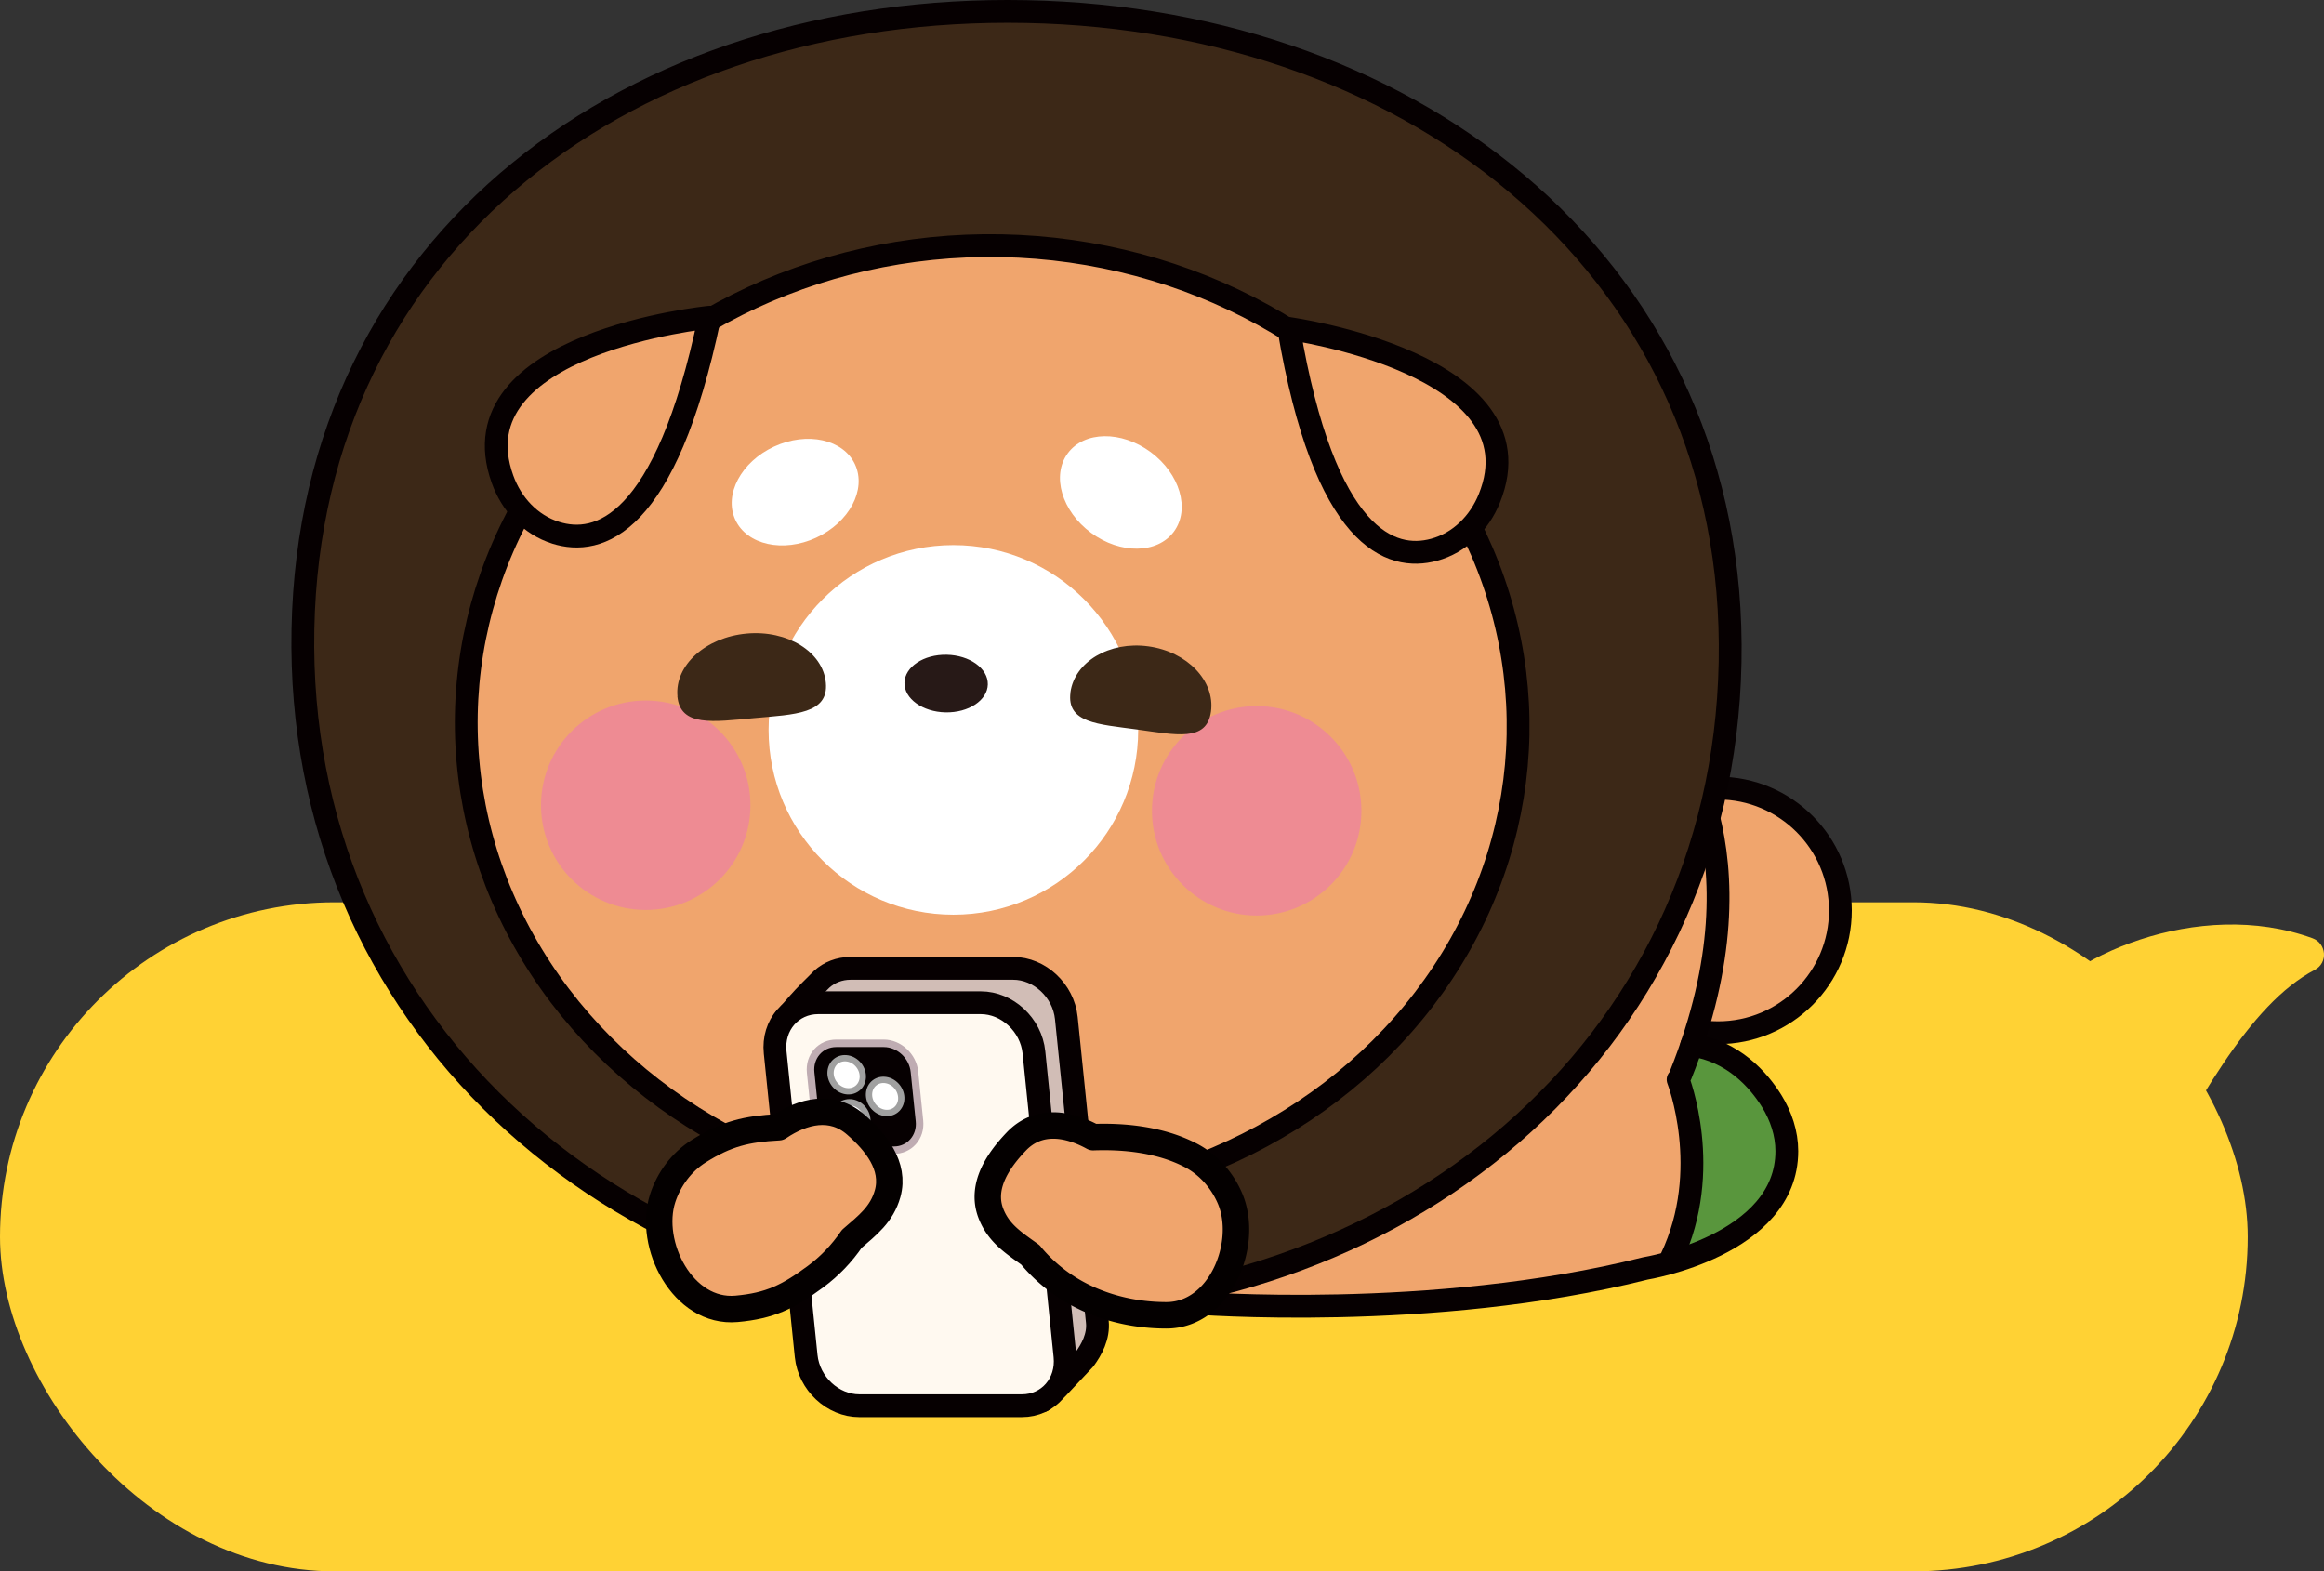
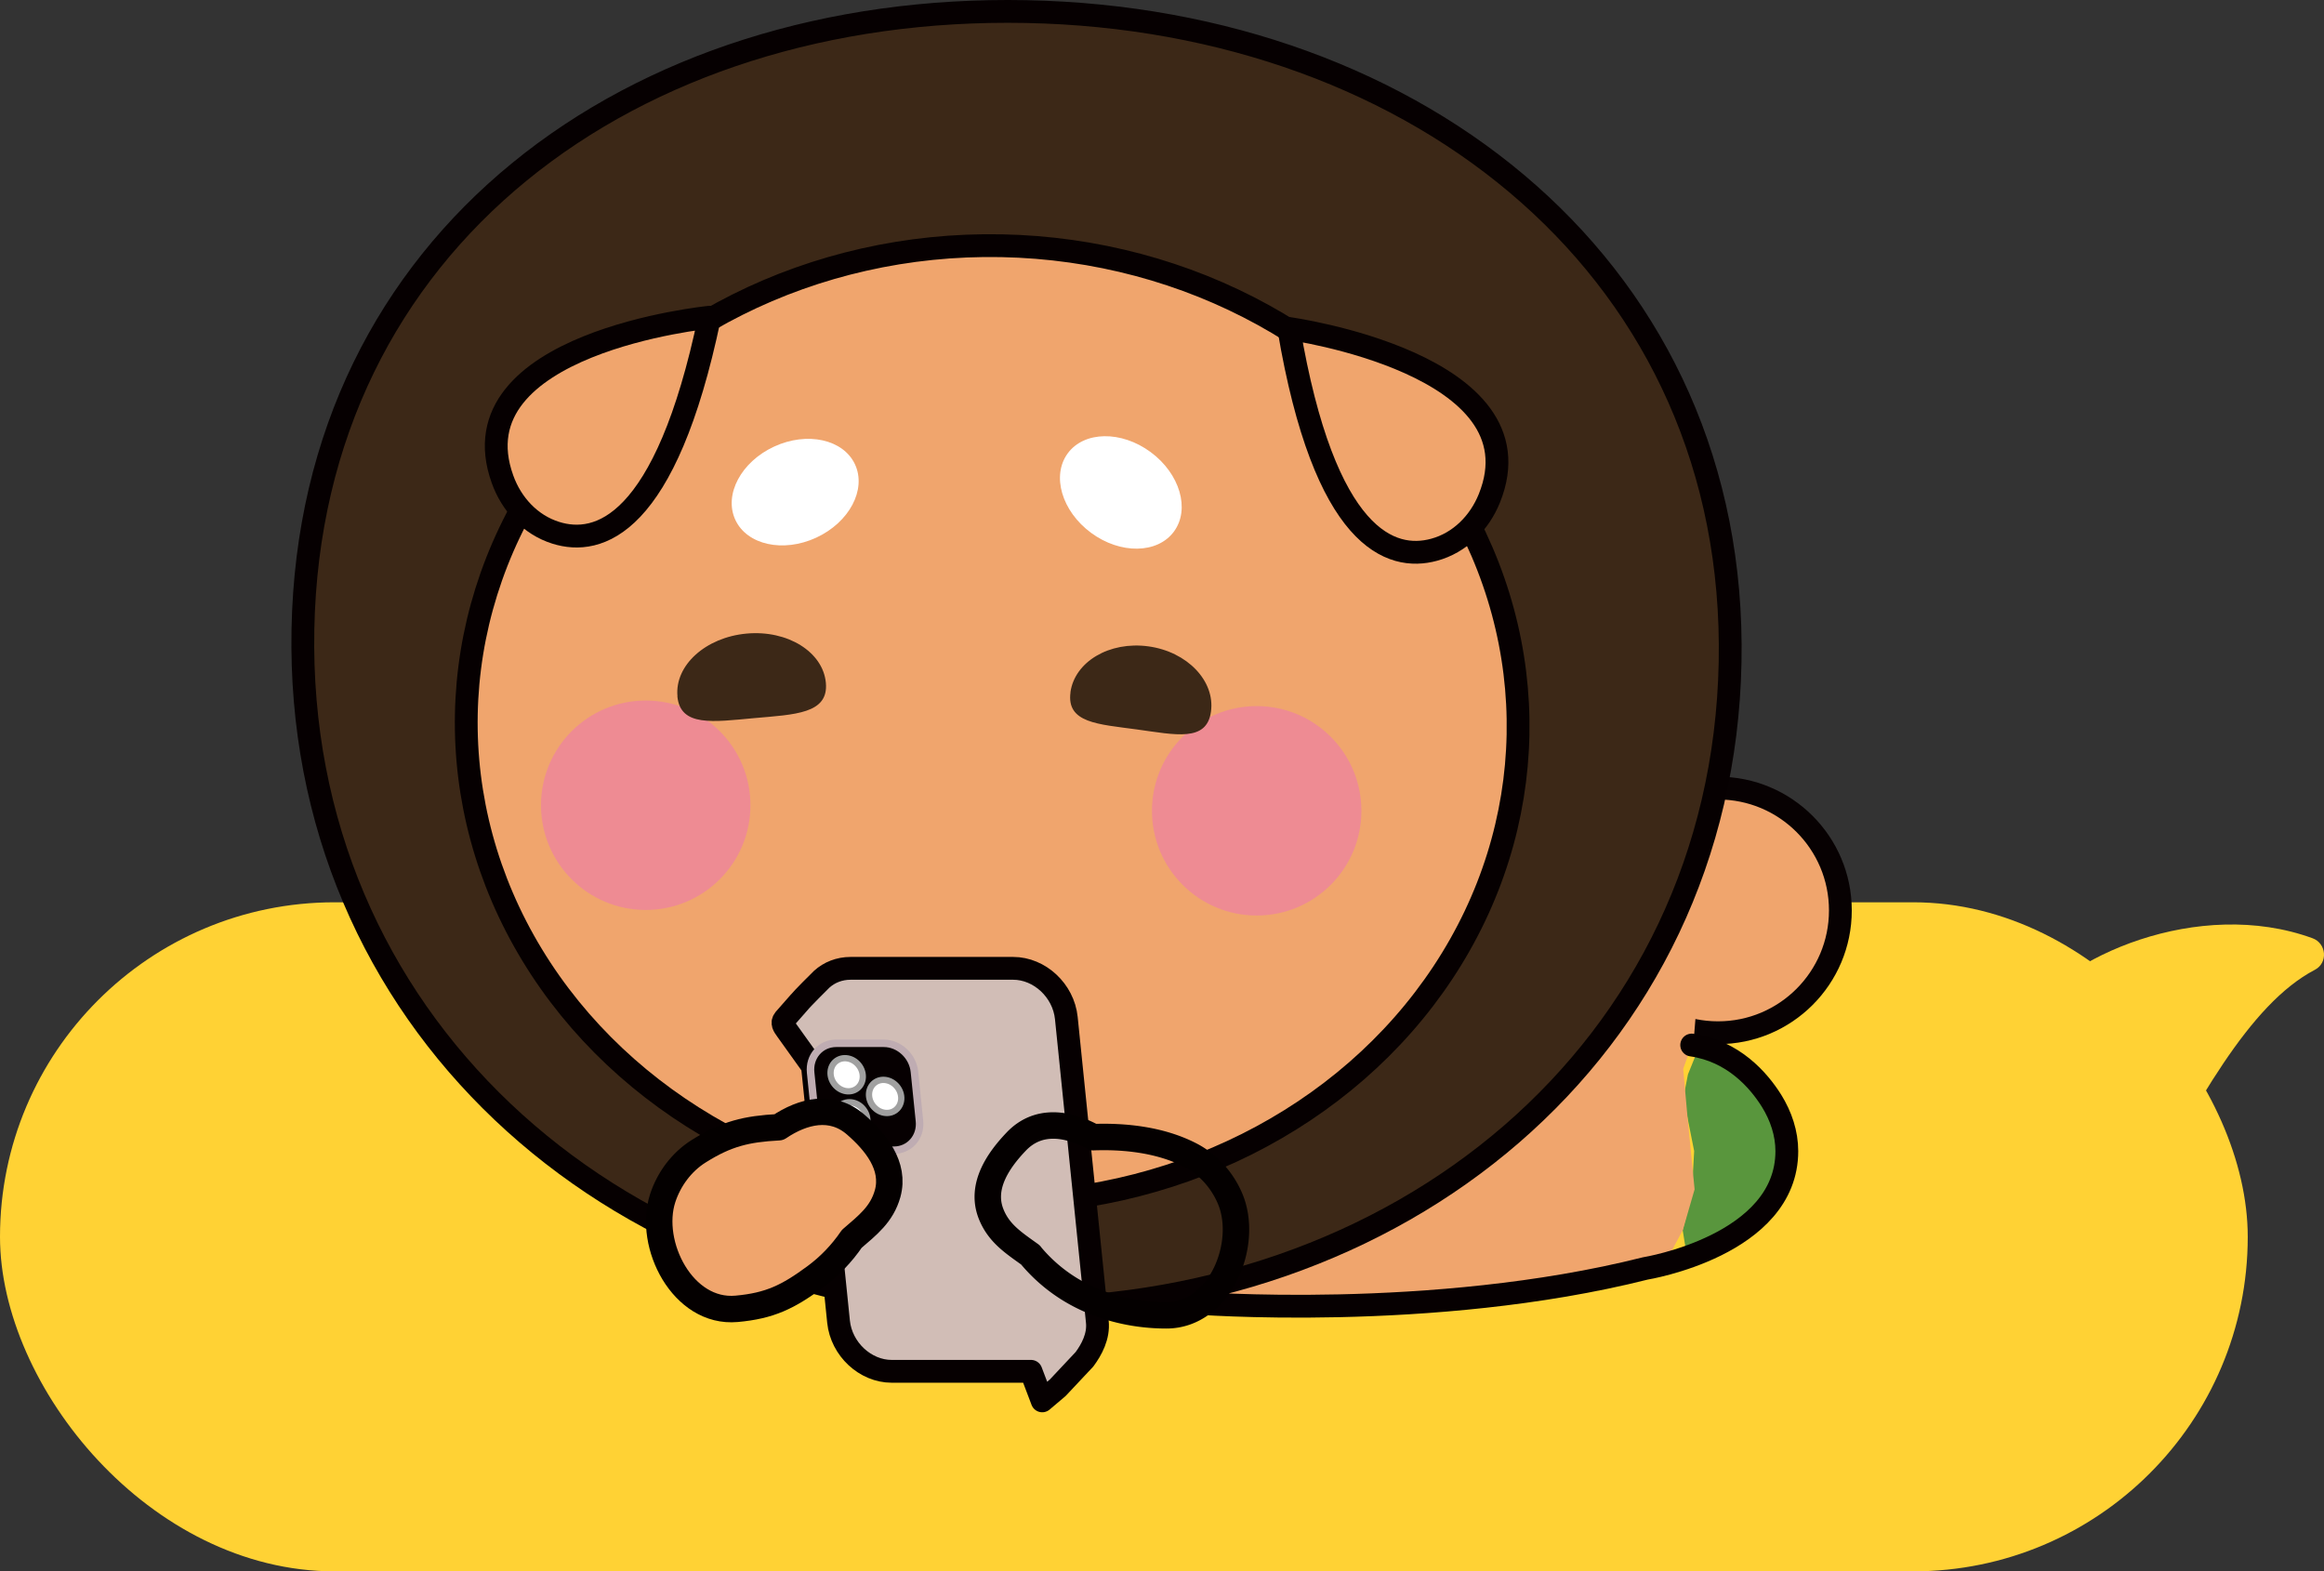
<svg xmlns="http://www.w3.org/2000/svg" id="_레이어_2" data-name="레이어 2" viewBox="0 0 254.78 172.27">
  <rect x="0" y="0" width="254.78" height="172.27" fill="#333333" stroke="none" />
  <defs>
    <style>.cls-4{stroke-width:2.5px;stroke:#060001}.cls-4,.cls-5{stroke-linecap:round;stroke-linejoin:round}.cls-6{stroke-miterlimit:10}.cls-7{fill:#f0a56d}.cls-4,.cls-5{fill:none}.cls-5{stroke:#040000;stroke-width:2.9px}.cls-6{stroke:#a0a0a0;stroke-width:.69px}.cls-6,.cls-8{fill:#fff}.cls-11,.cls-13,.cls-14,.cls-7,.cls-8{stroke-width:0}.cls-11{fill:#3c2817}.cls-13{fill:#ee8b93}.cls-14{fill:#ffd234}</style>
  </defs>
  <g id="_하하" data-name="하하">
    <rect width="246.42" height="73.35" y="98.92" class="cls-14" rx="36.68" ry="36.68" transform="rotate(-180 123.21 135.595)" />
    <path d="M221.97 111.56c4.13-6.66 19.08-13.25 31.55-8.7 1.54.56 1.72 2.7.26 3.46-7.25 3.8-13.03 14.69-19.66 26.95" class="cls-14" />
    <circle cx="188.35" cy="99.81" r="13.41" fill="#f0a56d" stroke="#070102" stroke-miterlimit="10" stroke-width="2.5" />
    <path fill="#59963d" stroke-width="0" d="m185.05 117.79-.49 2.51 1.17 5.89-.26 4.79-1 3.87.37 2.29 3.55-1.61 5.06-2.93 2.44-6.4-3.03-6.95-2.57-2.56-4.28-1.28-.96 2.38z" />
    <path d="m180.22 84.84-.06-1.97 1.76-1.39 2.47.73s3.43 9.99 3.8 10.2.83 7.93.83 7.93l-2.85 7.67-.48 5.93-1.16 3.24.47 5.27.78 7.94-1.29 4.46-1.81 3.37-9.47 3.17-8.3.25L151.4 143l-20.67-.16 11.58-10.7 16.15-2.36-2.54-9.38 5.2-5.68 10.01-9.43 5.65-8.52 3.46-11.94z" class="cls-7" />
-     <path d="M183.97 118.36s3.86 9.89-.74 19.57m-.43-58.07s11.45 12.95 1.46 37.96" class="cls-4" />
    <path d="M130.72 142.84s26.31 2.1 49.66-3.78c0 0 15.51-2.5 15.51-12.86 0-1.95-.64-3.85-1.67-5.51-1.44-2.3-4.21-5.46-8.76-6.12" class="cls-4" />
    <path d="M33.04 68.21C33.86 25.6 71.63.87 112.5 1.27c43.21.42 77.59 29.07 77.01 69.97s-36.31 73.03-79.52 72.2c-43.21-.84-77.78-32.61-76.95-75.23z" class="cls-11" />
    <path d="M33.21 68.97C34.03 26.36 69.29.43 112.5 1.27c43.21.84 78 28.72 77.17 71.34s-36.47 71.67-79.68 70.83c-43.21-.84-77.61-31.85-76.78-74.47z" class="cls-4" />
    <ellipse cx="108.77" cy="79.42" class="cls-7" rx="52.49" ry="57.66" transform="rotate(-88.89 108.77 79.418)" />
    <ellipse cx="108.77" cy="79.42" class="cls-4" rx="52.49" ry="57.66" transform="rotate(-88.89 108.77 79.418)" />
    <ellipse cx="87.18" cy="53.95" class="cls-8" rx="7.23" ry="5.5" transform="rotate(-24.78 87.183 53.962)" />
    <circle cx="137.77" cy="88.89" r="11.48" class="cls-13" />
    <ellipse cx="122.88" cy="53.98" class="cls-8" rx="5.5" ry="7.23" transform="rotate(-53.6 122.886 53.986)" />
    <path d="M77.78 34.78S49.7 37.55 55.09 52.54c.98 2.74 3.06 5 5.84 5.87 4.64 1.46 12.04-.56 16.86-23.63z" class="cls-7" />
    <path d="M77.78 34.78S49.7 37.55 55.09 52.54c.98 2.74 3.06 5 5.84 5.87 4.64 1.46 12.04-.56 16.86-23.63z" class="cls-4" />
    <path d="M141.29 36.01s27.95 3.85 21.99 18.62c-1.09 2.7-3.25 4.88-6.06 5.64-4.69 1.28-12.01-1.03-15.93-24.26z" class="cls-7" />
    <path d="M141.29 36.01s27.95 3.85 21.99 18.62c-1.09 2.7-3.25 4.88-6.06 5.64-4.69 1.28-12.01-1.03-15.93-24.26z" class="cls-4" />
    <circle cx="70.79" cy="88.28" r="11.48" class="cls-13" />
-     <circle cx="104.52" cy="80.02" r="20.26" class="cls-8" />
-     <ellipse cx="103.72" cy="74.94" fill="#271917" stroke-width="0" rx="3.16" ry="4.57" transform="rotate(-88.89 103.723 74.938)" />
    <path d="M117.35 75.91c.46-3.37 4.28-5.63 8.54-5.05s7.33 3.79 6.87 7.15c-.46 3.37-3.88 2.54-8.13 1.96-4.25-.58-7.73-.7-7.27-4.07zm-43.08.42c-.31-3.39 3.09-6.46 7.58-6.87s8.38 2.01 8.69 5.4c.31 3.39-3.37 3.47-7.87 3.87-4.49.41-8.1.98-8.41-2.4z" class="cls-11" />
    <path fill="#d1bdb6" stroke="#060001" stroke-linecap="round" stroke-linejoin="round" stroke-width="2.5" d="m120.3 144.9-3.4-33.3c-.31-3-2.92-5.44-5.83-5.44H93.25c-1.24 0-2.34.45-3.16 1.19h0s0 0 0 0c-.21.19-2.25 2.25-2.42 2.48l-1.67 1.9c-.34.42-.09.74.22 1.18l2.85 3.98 2.86 28.01c.31 3 2.92 5.44 5.83 5.44h15.27l1.23 3.24 1.7-1.44 2.93-3.12c.77-1.04 1.58-2.51 1.41-4.12z" />
-     <path fill="#fff9f0" stroke="#060001" stroke-linecap="round" stroke-linejoin="round" stroke-width="2.5" d="M112.03 154.11H94.21c-2.91 0-5.52-2.43-5.83-5.44l-3.4-33.3c-.31-3 1.81-5.44 4.72-5.44h17.82c2.91 0 5.52 2.43 5.83 5.44l3.4 33.3c.31 3-1.81 5.44-4.72 5.44z" />
    <g stroke-width="0">
      <path fill="#060001" d="M92.78 126.1c-1.68 0-3.19-1.4-3.36-3.12l-.55-5.38c-.09-.87.17-1.69.72-2.3a2.79 2.79 0 0 1 2.08-.91h5.22c1.68 0 3.19 1.4 3.36 3.12l.55 5.38c.09.87-.17 1.69-.72 2.3-.53.58-1.27.91-2.08.91h-5.22z" />
      <path fill="#bfacb2" d="M96.89 114.79c1.48 0 2.8 1.23 2.95 2.76l.55 5.38c.16 1.52-.92 2.76-2.39 2.76h-5.22c-1.48 0-2.8-1.23-2.95-2.76l-.55-5.38c-.16-1.52.92-2.76 2.39-2.76h5.22m0-.82h-5.22c-.93 0-1.78.37-2.39 1.04-.63.7-.92 1.63-.82 2.62l.55 5.38c.2 1.93 1.89 3.49 3.77 3.49H98c.93 0 1.78-.37 2.39-1.04.63-.7.92-1.63.82-2.62l-.55-5.38c-.2-1.93-1.89-3.49-3.77-3.49z" />
    </g>
    <ellipse cx="93.32" cy="122.66" class="cls-6" rx="1.69" ry="1.89" transform="rotate(-38.26 93.316 122.658)" />
    <ellipse cx="92.82" cy="117.82" class="cls-6" rx="1.69" ry="1.89" transform="rotate(-38.26 92.83 117.822)" />
    <ellipse cx="97.04" cy="120.2" class="cls-6" rx="1.69" ry="1.89" transform="rotate(-38.26 97.042 120.204)" />
-     <path d="m135.6 134.5.02-4.68-3.21-3.12-3.12-.53-4.3-.85-5.09-1.99-2.9-.13-2.91-.28-4.01 3.33-2.55 5.28 3.41 4.56 3.63 3.8 1.43 1.19 3.74 1.81 7.69 1.43 4.54-3.04 3.63-6.78z" class="cls-7" />
    <path d="M112.97 137.58c-1.84-1.33-3.51-2.37-4.35-4.58-1.12-2.97.82-5.79 2.8-7.86 2.39-2.5 5.62-2.01 8.42-.47 3.56-.13 7.42.31 10.62 1.95 1.97 1 3.53 2.75 4.39 4.78 2.09 4.9-1.04 12.8-6.98 12.8-3.67 0-7.41-.92-10.55-2.84a17.522 17.522 0 0 1-4.36-3.78" class="cls-5" />
    <path d="m72.21 134.5-.44-4.66 2.92-3.39 3.06-.81 4.21-1.23 3.26-2.18 2.87-.39 2.88-.54 4.29 2.96 3.02 5.03-2.99 4.84-3.28 4.12-1.32 1.31-3.55 2.14-5.91 1.84-4.79-2.61-4.23-6.43z" class="cls-7" />
    <path d="M93.39 135.81c1.72-1.49 3.28-2.67 3.92-4.95.85-3.06-1.34-5.69-3.5-7.57-2.6-2.27-5.78-1.5-8.43.29-3.55.19-5.73.71-8.78 2.63-1.87 1.17-3.27 3.06-3.95 5.15-1.64 5.07 2.19 12.66 8.1 12.13 3.66-.33 5.66-1.32 8.63-3.51 1.56-1.15 2.91-2.56 4-4.16" class="cls-5" />
  </g>
</svg>